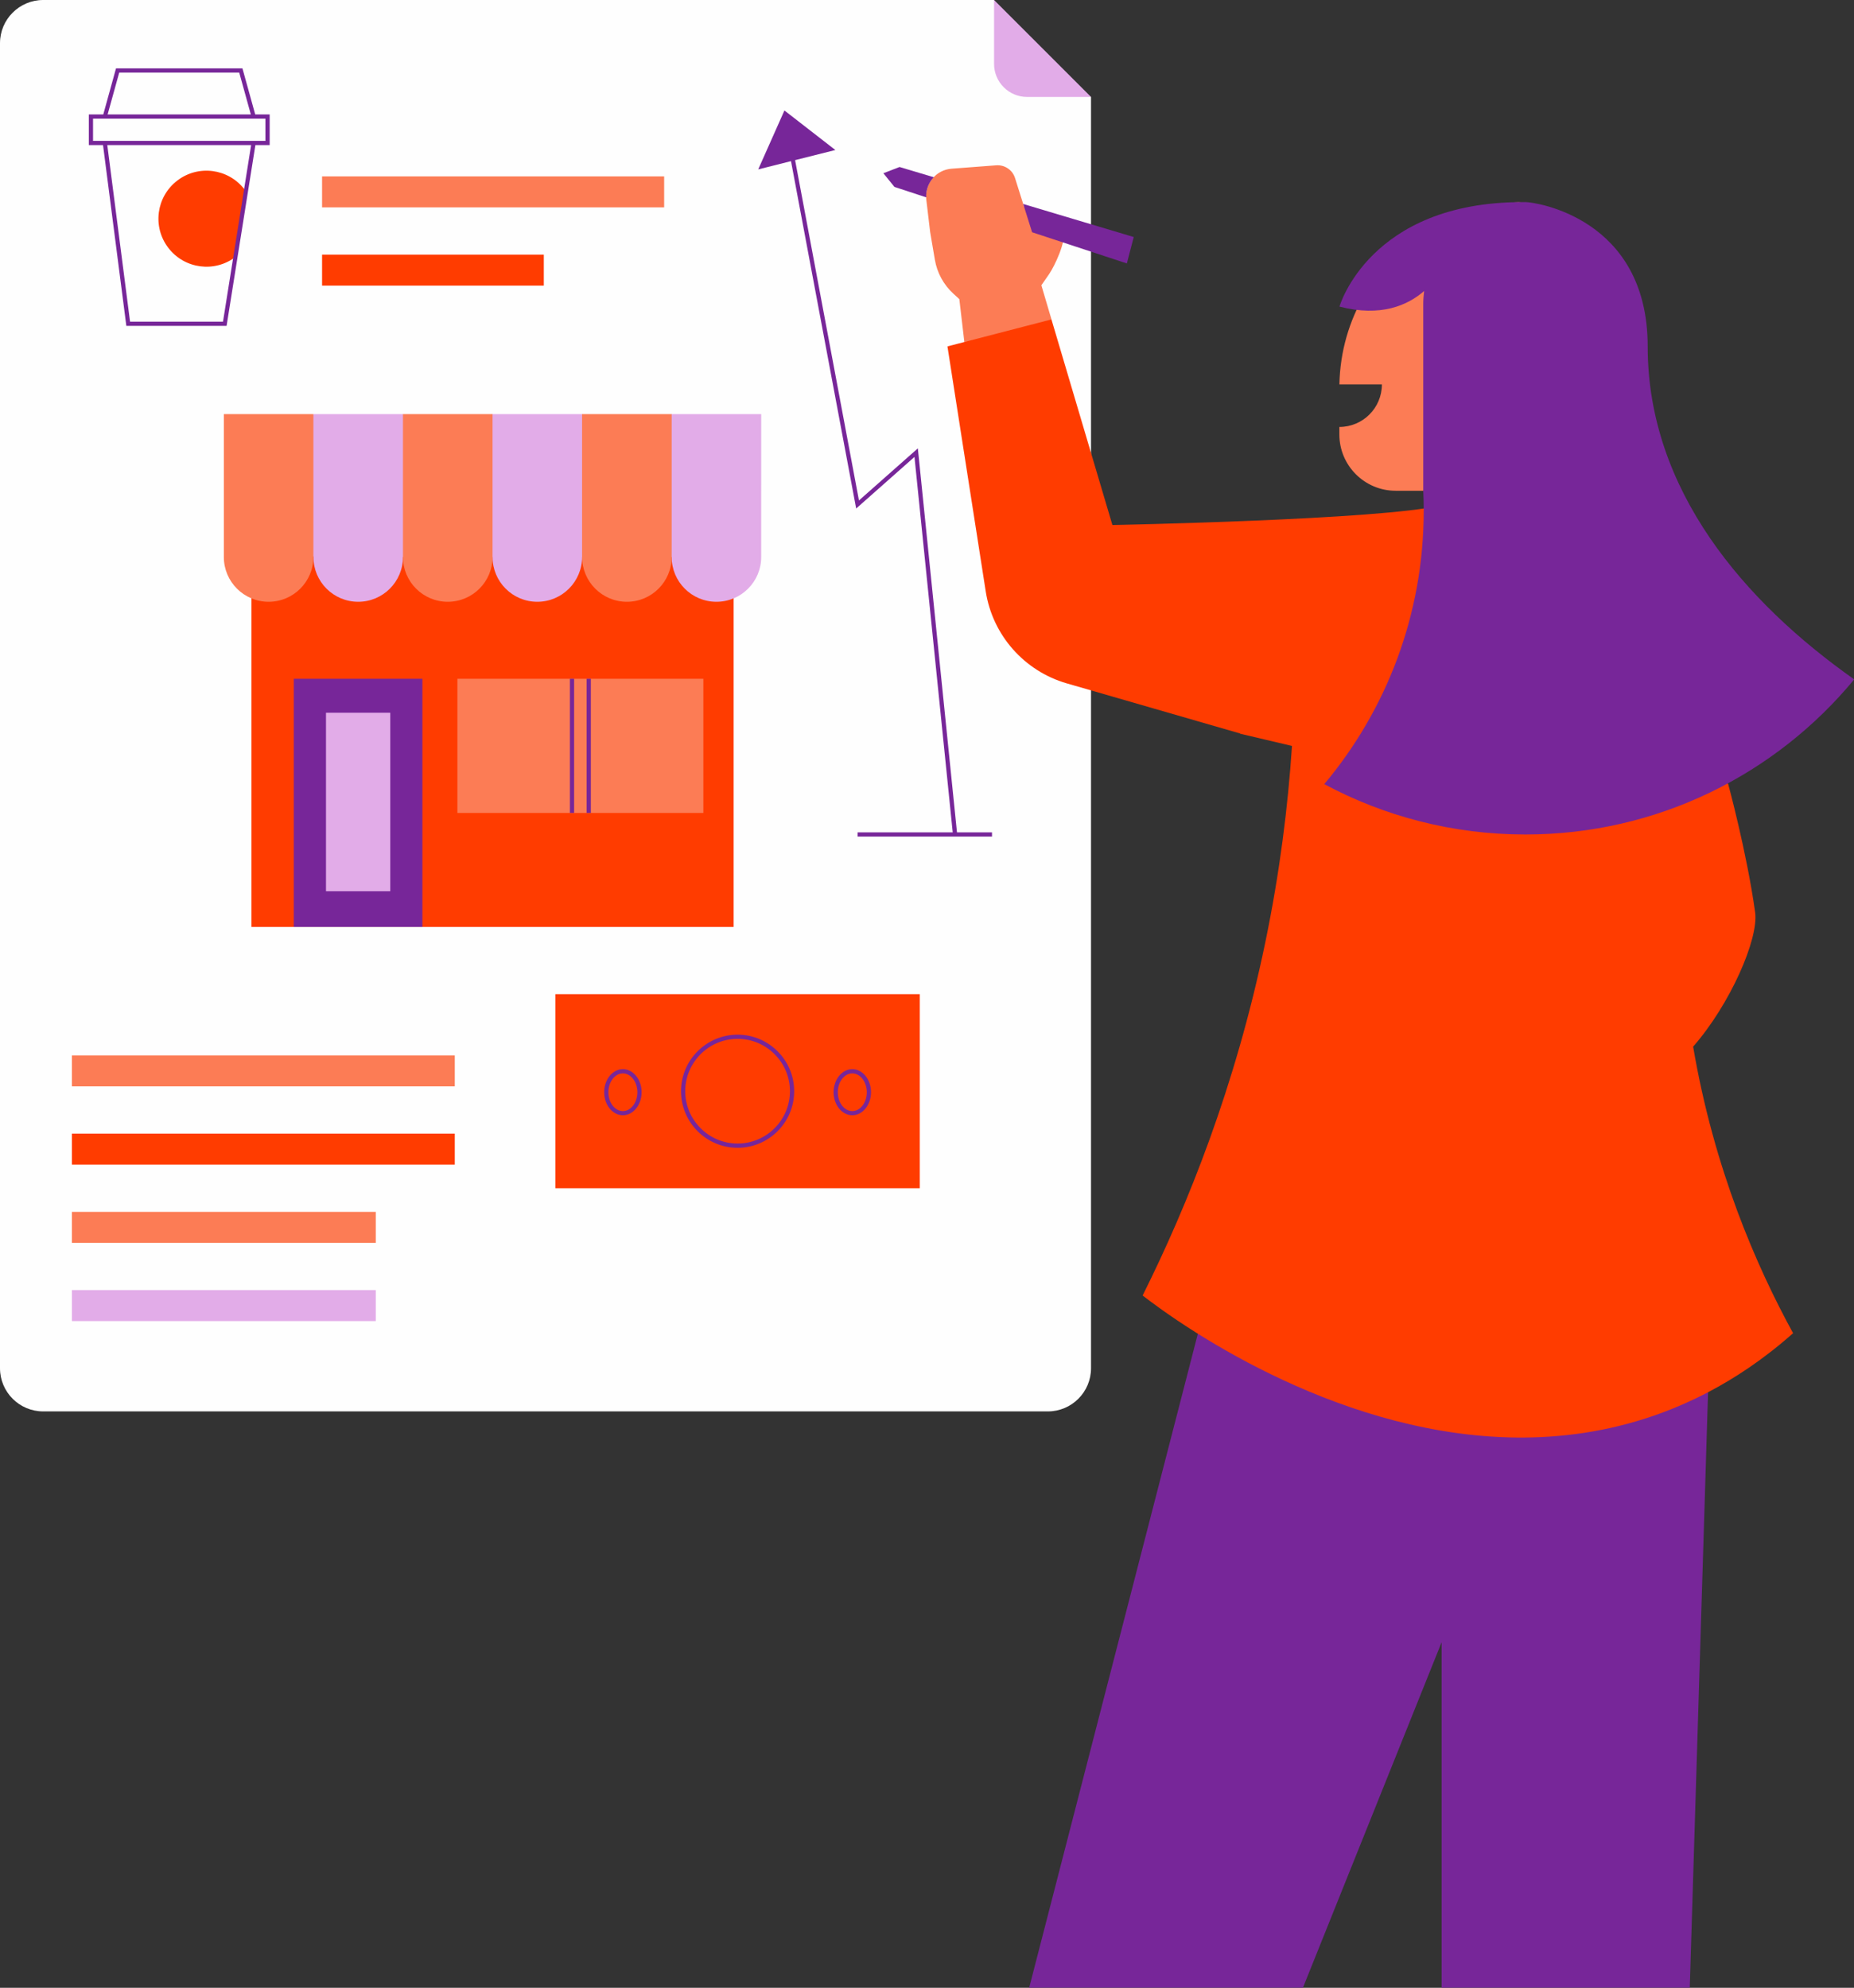
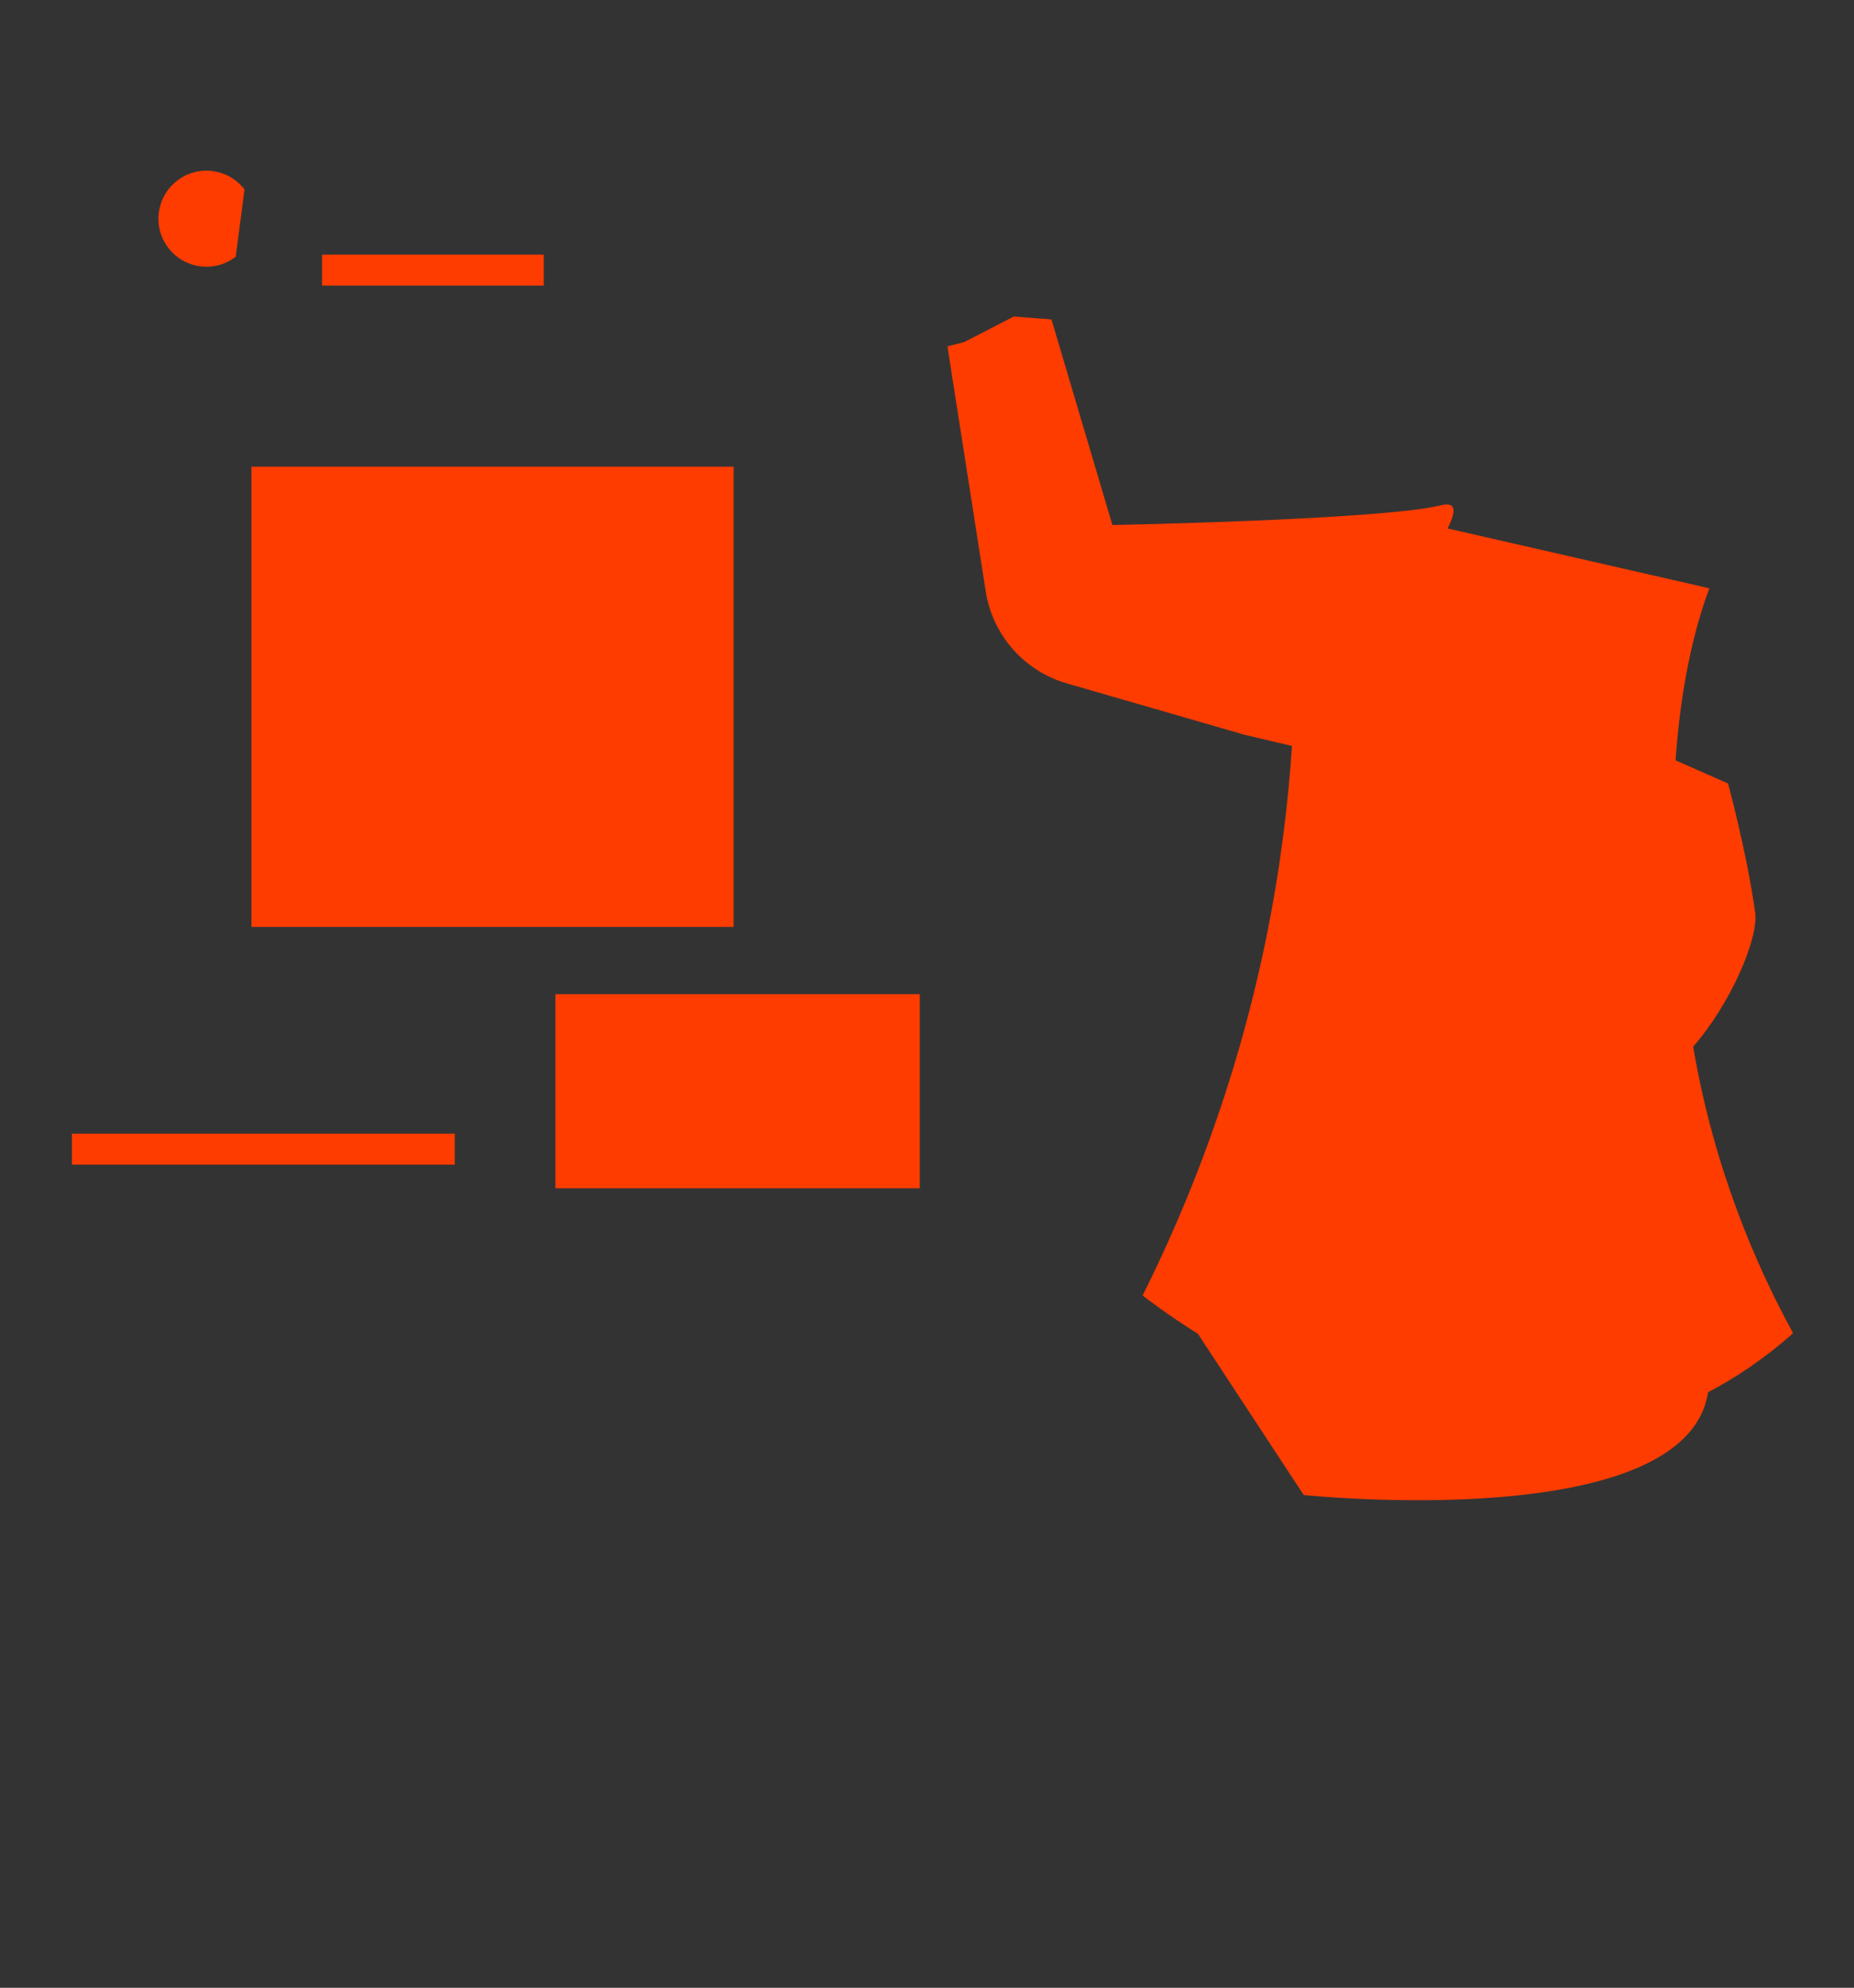
<svg xmlns="http://www.w3.org/2000/svg" fill="#000000" height="471.6" preserveAspectRatio="xMidYMid meet" version="1" viewBox="0.0 0.0 439.8 471.6" width="439.8" zoomAndPan="magnify">
  <rect x="0.0" y="0.0" width="439.8" height="471.6" fill="#333333" stroke="none" />
  <g id="change1_1">
-     <path d="M243.59,13.36L258.81,23v301.6c0,5.66-4.59,10.25-10.25,10.25H10.25C4.59,334.85,0,330.26,0,324.6V10.25 C0,4.59,4.59,0,10.25,0h225.56L243.59,13.36z" fill="#fefefe" />
-   </g>
+     </g>
  <g id="change2_1">
    <path d="M129,67.76H76.4v-7.35H129V67.76z M55.92,60.91L58,44.94c-3.84-4.99-10.99-5.92-15.97-2.08 c-4.99,3.84-5.92,10.99-2.08,15.97C43.79,63.82,50.94,64.75,55.92,60.91z M174.03,110.72H59.65v109.19h114.38V110.72z M425.35,316.29c-8.63-15.78-18.74-38.8-23.71-67.98c8.81-10.06,15.58-25.61,14.71-31.86c-2-14.35-6.43-30.57-6.43-30.57 l-12.45-5.49c1.2-17.2,4.27-30.8,8.02-40.82l-62.1-14.2c2.11-4.13,2.07-6.39-1.58-5.49c-13.99,3.46-77.93,4.68-77.93,4.68 l-14.46-48.78l-8.93-0.68l-11.73,6.04l-4.01,1.04l9.08,58.12c1.62,10.39,9.12,18.9,19.23,21.83L294.13,174 c0.01,0.02,0.02,0.04,0.03,0.06c0.33,0.08,0.67,0.16,1,0.24c3.77,0.89,7.54,1.78,11.32,2.67c-0.94,14.15-2.85,29.86-6.36,46.74 c-7.08,34.12-18.39,62.24-29.07,83.64c1.64,1.27,6.25,4.78,13.1,9.07l0,0l25.11,38.26c0,0,90.68,9.57,95.92-24.38 C411.49,327,418.37,322.49,425.35,316.29z M17.06,276.3h90.82v-7.35H17.06V276.3z M131.75,281.9h86.44v-46.04h-86.44V281.9z" fill="#ff3c00" />
  </g>
  <g id="change3_1">
-     <path d="M74.32,165.92H95.6v48.68H74.32V165.92z M159.34,98.24l-13.56,8.21l-7.69-8.21h-21.25l-14.14,8.21l-7.11-8.21 H74.35l-6.76,18.19l6.76,15.72c0,5.87,4.76,10.62,10.62,10.62l0,0c5.87,0,10.62-4.76,10.62-10.62h21.25 c0,5.87,4.76,10.62,10.62,10.62s10.62-4.76,10.62-10.62h21.25c0,5.87,4.76,10.62,10.62,10.62l0,0c5.87,0,10.62-4.76,10.62-10.62 V98.24H159.34z M235.81,0v15.16c0,4.33,3.51,7.84,7.84,7.84h15.16L235.81,0z M17.06,313.42h72.08v-7.35H17.06V313.42z" fill="#e2ace8" />
-   </g>
+     </g>
  <g id="change4_1">
-     <path d="M248.88,65.01l-1.85,2.67l2.4,8.1l-20.67,5.36l-1.19-10.17l-1.4-1.28c-2.32-2.12-3.87-4.95-4.4-8.05l-1.12-6.58 l-0.92-7.74c-0.44-3.7,2.3-7.02,6.01-7.3l10.59-0.8c2-0.15,3.85,1.1,4.45,3.01l2.13,6.77c2.01,0.02,3.88,1.27,4.57,3.26l4.72,2.73 C253,57.16,250.17,63.13,248.88,65.01z M330.65,60.86c-2.67,2.67-4.99,5.68-6.91,8.96c-3.69,6.3-5.86,13.59-6.01,21.38h10.08 c0,5.57-4.51,10.09-10.09,10.09v1.78c0,7.38,5.98,13.36,13.36,13.36h6.52l30.1-22.62c0-13.13-19.65-45.46-6.61-45.86 C349.22,48.14,338.47,53.04,330.65,60.86z M63.72,142.77c5.87,0,10.62-4.76,10.62-10.62V98.24H53.1v33.91 C53.1,138.01,57.86,142.77,63.72,142.77z M106.22,142.77c5.87,0,10.62-4.76,10.62-10.62V98.24H95.59v33.91 C95.59,138.01,100.35,142.77,106.22,142.77z M138.09,132.15c0,5.87,4.76,10.62,10.62,10.62c5.87,0,10.62-4.76,10.62-10.62V98.24 h-21.25v33.91H138.09z M108.5,192.87h58.35v-31.83H108.5V192.87z M17.06,257.74h90.82v-7.35H17.06V257.74z M157.55,41.85H76.4v7.35 h81.15V41.85z M17.06,294.86h72.08v-7.35H17.06V294.86z" fill="#fc7c55" />
-   </g>
+     </g>
  <g id="change5_1">
-     <path d="M69.7,219.91h30.5v-58.87H69.7V219.91z M77.33,169.09h15.25v42.35H77.33V169.09z M212.17,44.34l-2.62-3.24 l3.84-1.48l8.12,2.43c-1.19,1.24-1.88,2.94-1.8,4.77L212.17,44.34z M135.19,161.04h1v31.83h-1V161.04z M57.51,16.22H27.52 L24.5,27.15h-3.43v7.27h3.37l5.53,42.89h23.78l6.83-42.89h3.39v-7.27h-3.43L57.51,16.22z M28.28,17.22h28.47l2.75,9.93H25.53 L28.28,17.22z M52.9,76.31H30.85l-5.4-41.89h34.12L52.9,76.31z M62.96,28.15v5.27h-2.23H24.31h-2.24v-5.27h2.16h36.59 C60.82,28.15,62.96,28.15,62.96,28.15z M244.83,55.1l-2.11-6.71l26.22,7.84l-1.63,6.27L244.83,55.1z M394.49,335.08 c3.29-1.23,6.89-2.79,10.69-4.78l-4.34,141.27h-58.86V389.6l-32.9,81.97h-64.94l40.01-155.15 C305.9,330.04,350.3,351.6,394.49,335.08z M439.85,161.18c-18.54,22.47-46.6,36.8-78,36.8c-17.25,0-33.5-4.33-47.71-11.95 c14.72-17.56,23.59-40.19,23.59-64.9c0-1.58-0.03-3.14-0.11-4.7V72.17c0-1.06,0.08-2.11,0.21-3.13c-3.89,3.39-10.27,6.24-20.09,3.7 c0,0,7.09-24.79,43.37-24.79c0.25-0.01,0.5-0.01,0.74-0.01c2.23,0,29.01,3.69,29.01,34.25l0,0 C390.86,116.35,413.9,142.88,439.85,161.18z M227.01,197.47h8.31v1h-31.89v-1H226l-9.07-89.07l-13.83,12.24l-15.46-82.41l-7.78,1.96 l6.22-13.98l12.08,9.38l-9.55,2.4l15.15,80.74l13.97-12.36L227.01,197.47z M147.76,253.65c-2.45,0-4.44,2.46-4.44,5.47 s1.99,5.47,4.44,5.47s4.44-2.46,4.44-5.47S150.21,253.65,147.76,253.65z M147.76,263.6c-1.9,0-3.44-2.01-3.44-4.47 s1.54-4.47,3.44-4.47c1.9,0,3.44,2.01,3.44,4.47S149.66,263.6,147.76,263.6z M139.16,161.04h1v31.83h-1V161.04z M202.18,253.65 c-2.45,0-4.44,2.46-4.44,5.47s1.99,5.47,4.44,5.47s4.44-2.46,4.44-5.47S204.63,253.65,202.18,253.65z M202.18,263.6 c-1.9,0-3.44-2.01-3.44-4.47s1.54-4.47,3.44-4.47s3.44,2.01,3.44,4.47S204.08,263.6,202.18,263.6z M174.97,245.47 c-7.4,0-13.42,6.02-13.42,13.42c0,7.4,6.02,13.42,13.42,13.42s13.42-6.02,13.42-13.42S182.37,245.47,174.97,245.47z M174.97,271.3 c-6.85,0-12.42-5.57-12.42-12.42s5.57-12.42,12.42-12.42s12.42,5.57,12.42,12.42C187.39,265.73,181.82,271.3,174.97,271.3z" fill="#772699" />
-   </g>
+     </g>
</svg>